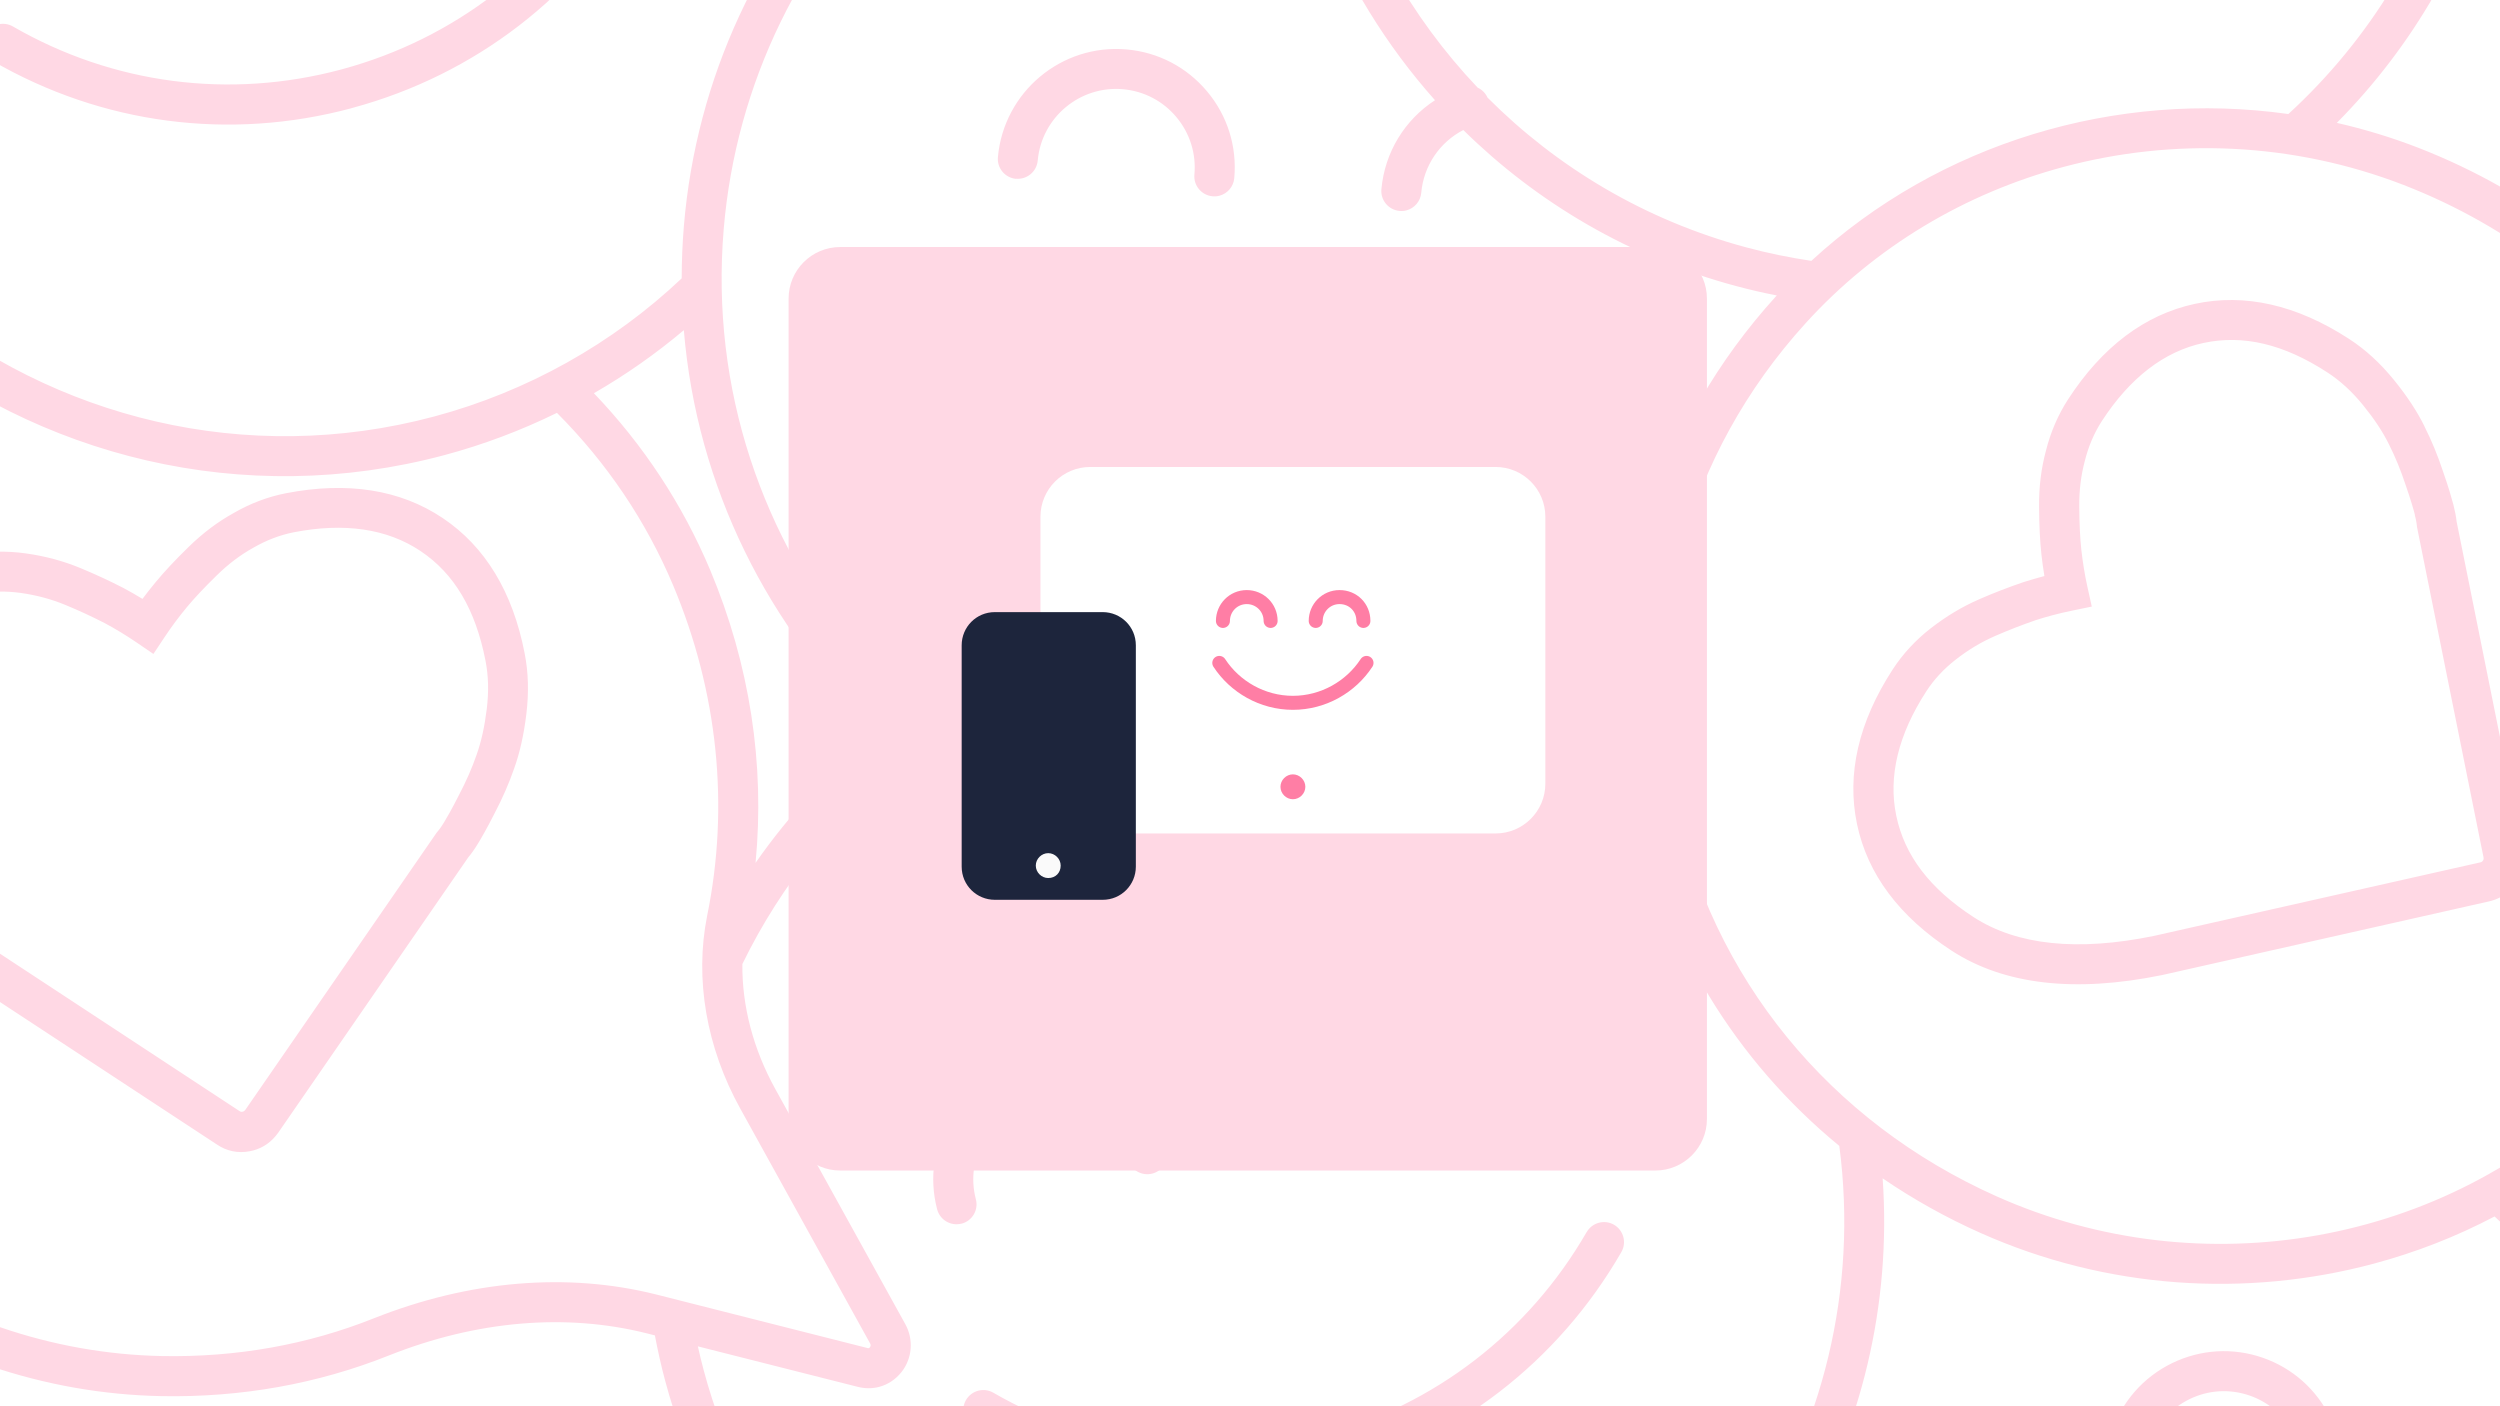
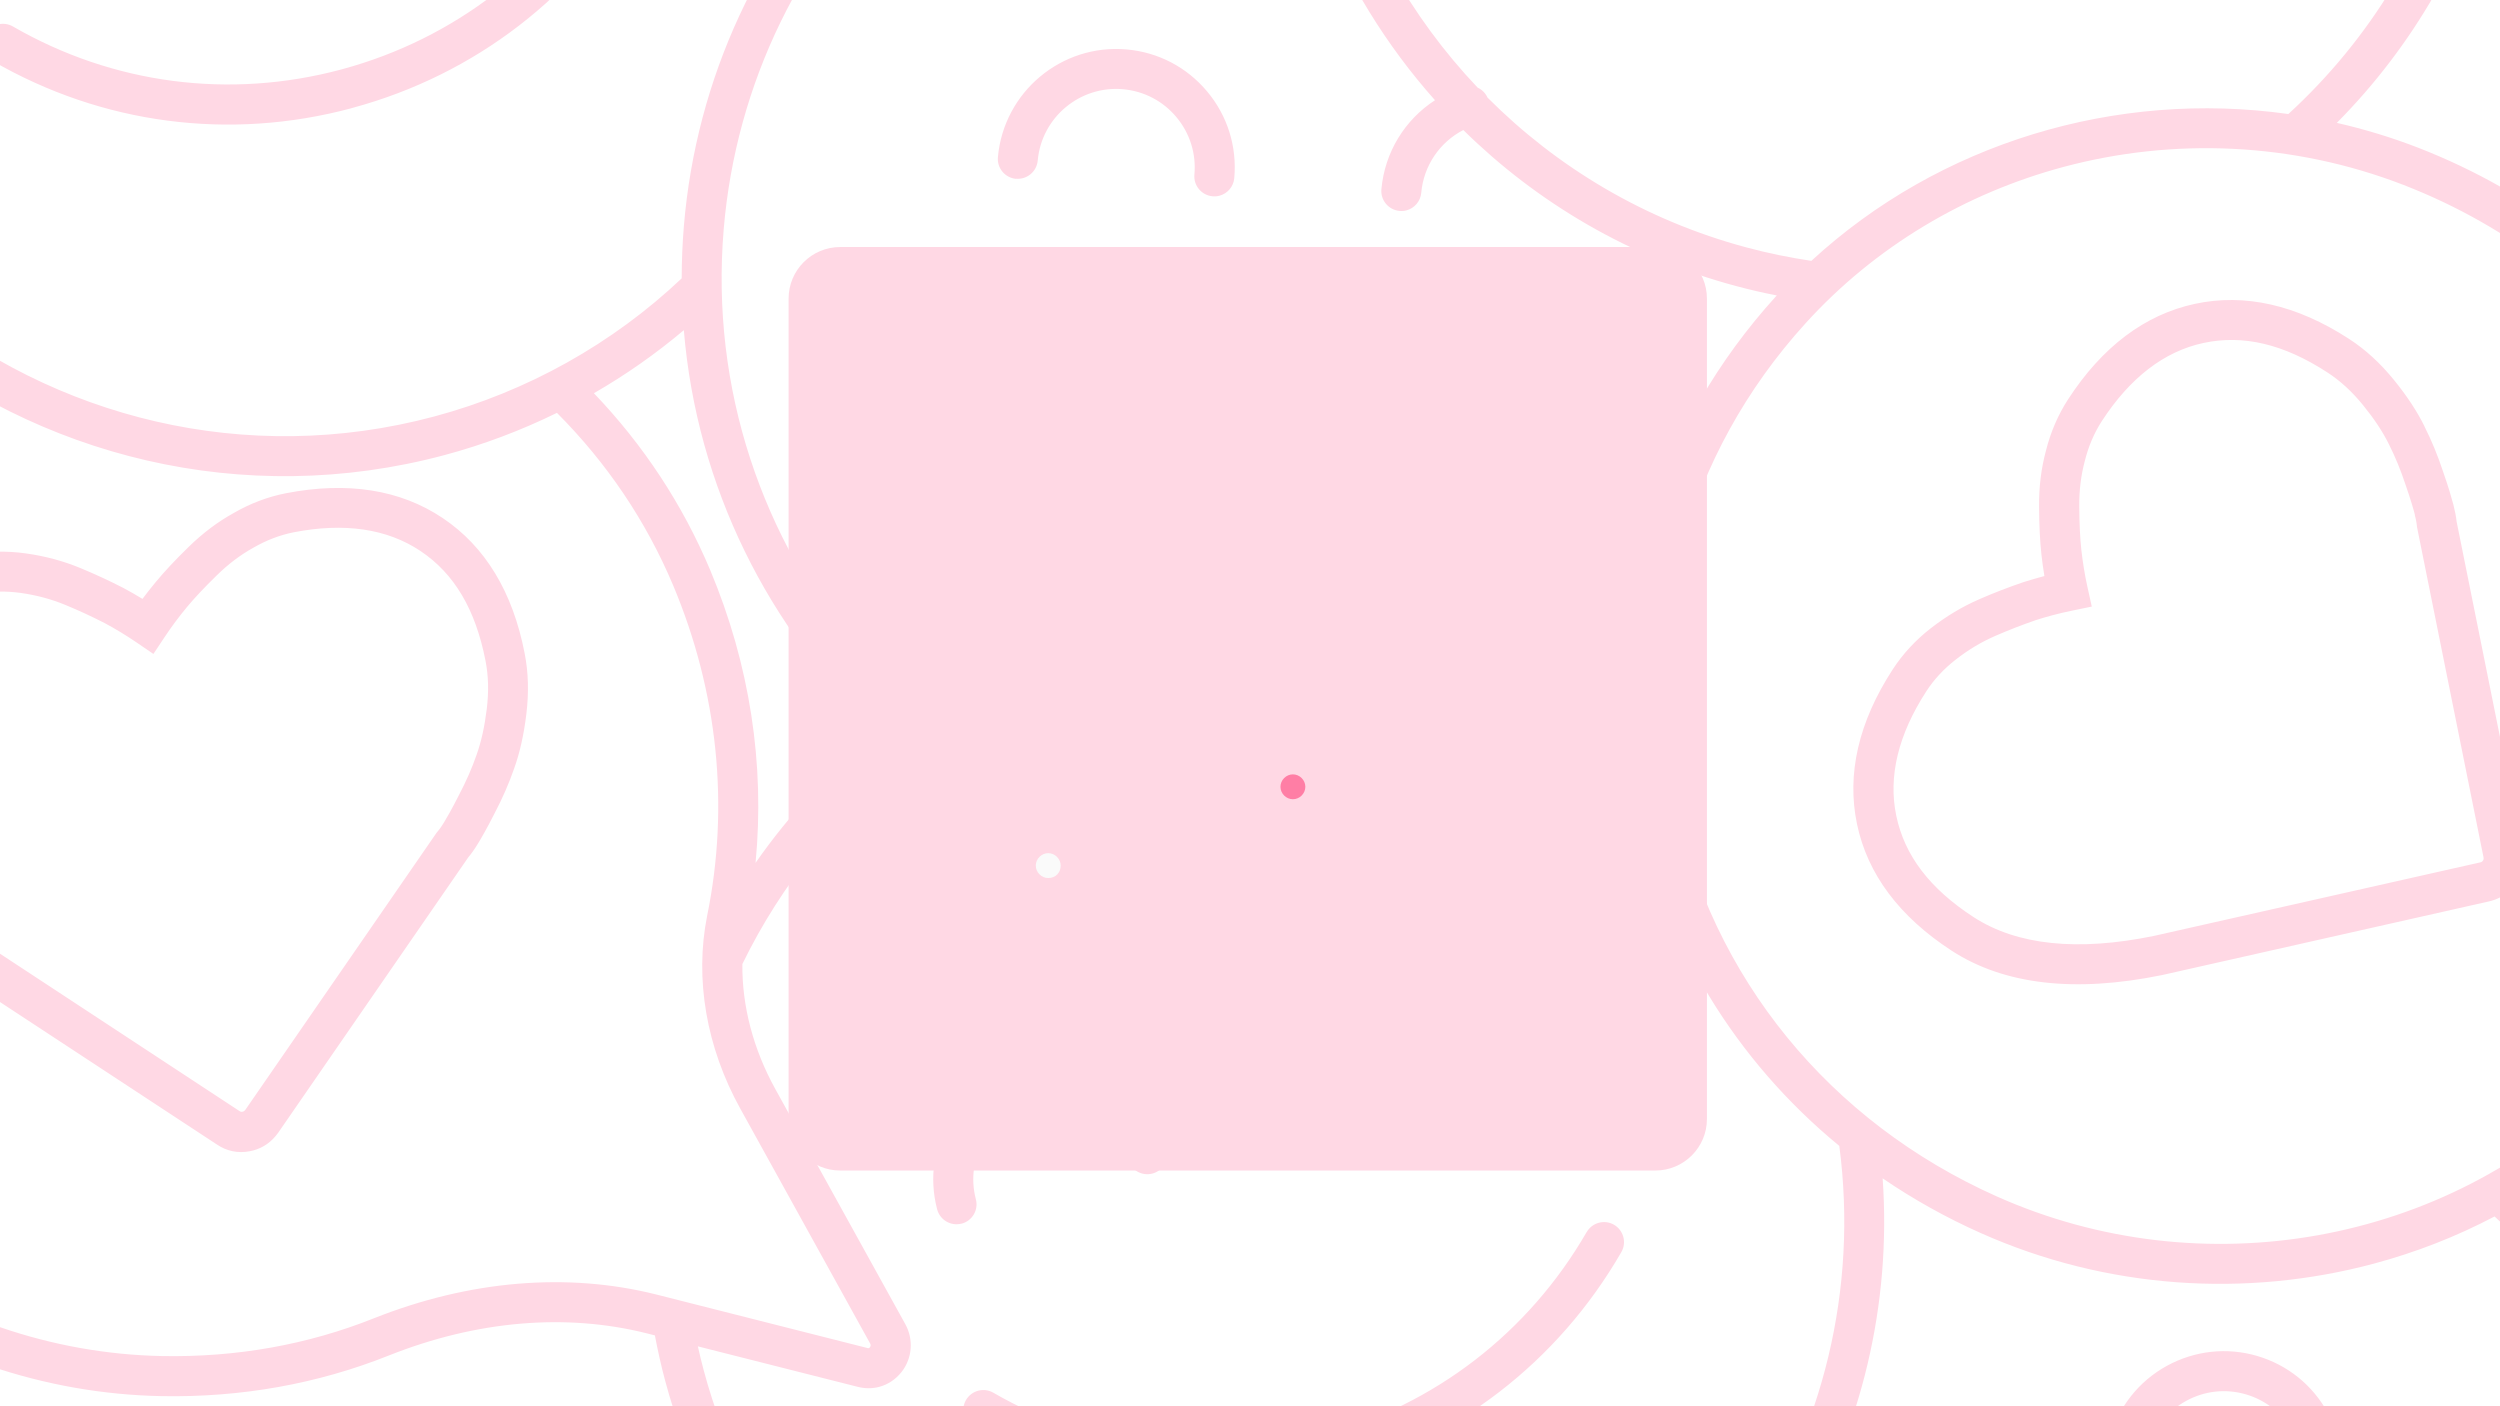
<svg xmlns="http://www.w3.org/2000/svg" width="560" height="315" viewBox="0 0 560 315" fill="none">
  <g clip-path="url(#clip0_4526_13304)">
    <rect width="560" height="315" fill="white" />
    <path d="M27.43 -167.404C101.411 -187.227 177.775 -142.935 197.681 -68.702C199.836 -60.663 201.254 -52.475 201.96 -44.242C225.689 -64.38 255.243 -75.912 286.213 -77.095C286.692 -86.873 288.192 -96.747 290.821 -106.568C310.718 -180.817 387.097 -225.115 461.068 -205.289C496.912 -195.692 526.838 -172.648 545.365 -140.419C563.873 -108.201 568.774 -70.643 559.129 -34.673C552.786 -11.012 540.509 10.317 523.449 27.523C529.586 28.928 535.678 30.765 541.657 33.085C567.432 43.105 589.094 60.116 604.299 82.295C611.27 92.352 622.33 99.845 635.436 103.352L693.483 118.973L693.479 118.958C697.285 119.972 700.087 123.142 700.621 127C701.165 130.84 699.438 134.45 696.129 136.433L654.697 162.106C638.856 171.998 626.236 187.53 618.228 207.022C611.728 222.931 602.016 237.394 589.378 250.026C582.513 256.867 574.968 262.794 566.92 267.807C577.053 277.5 585.661 288.667 592.539 301.088C611.991 336.168 615.416 377.43 602.196 415.051C609.27 423.144 615.433 432.174 620.416 442.037C632.873 466.728 637.578 493.866 634.038 520.52C632.48 532.652 635.697 545.618 643.087 556.999L675.776 607.459C677.904 610.761 677.873 614.981 675.69 618.213C674.377 620.178 672.475 621.511 670.337 622.084C668.982 622.447 667.512 622.501 666.047 622.216L618.084 613.575C599.689 610.323 579.914 613.427 560.914 622.552C545.441 630.022 528.555 634.272 510.7 635.2C491.741 636.166 473.136 632.792 456.043 625.851C483.838 684.9 467.03 755.981 414.027 795.92C399.448 806.91 383.365 814.576 366.714 819.037C313.524 833.289 254.432 814.915 219.199 768.154C200.069 742.767 190.362 712.321 191.088 681.065C144.006 665.959 108.178 623.181 101.46 573.54C100.076 563.374 99.829 553.177 100.677 543.155C69.521 547.26 38.085 540.806 10.716 524.355C-21.191 505.183 -43.767 474.765 -52.828 438.724C-61.892 402.669 -56.365 365.301 -37.244 333.505C-30.234 321.848 -21.657 311.402 -11.703 302.361C-44.48 288.311 -71.187 260.968 -83.857 226.088C-105.431 166.647 -83.662 101.434 -32.086 68.154C-50.079 51.047 -63.752 28.925 -70.642 3.211C-90.537 -71.041 -46.551 -147.581 27.43 -167.404ZM355.732 556.979C319.805 549.662 281.727 557.687 251.598 580.379C238.091 590.55 226.954 603.005 218.495 617.083C218.44 617.179 218.375 617.294 218.304 617.393C209.494 632.146 203.65 648.638 201.219 666.184C196.445 700.638 205.363 734.942 226.341 762.77C269.648 820.212 351.406 831.885 408.625 788.767L408.621 788.752C461.303 749.06 475.761 676.495 442.552 619.462C421.638 608.075 403.779 591.043 391.449 569.901C380.702 564.116 369.369 559.94 357.795 557.393L357.689 557.422C356.979 557.418 356.322 557.256 355.732 556.979ZM398.149 659.964C398.493 657.516 400.763 655.811 403.212 656.155L403.227 656.151C405.675 656.496 407.38 658.766 407.036 661.214C403.068 689.402 388.425 714.366 365.784 731.519C354.647 739.94 342.728 745.861 329.193 749.488C315.659 753.114 301.428 754.023 287.141 752.01C284.693 751.665 282.987 749.395 283.331 746.947C283.676 744.499 285.946 742.793 288.394 743.138C314.08 746.744 339.632 740.091 360.37 724.385C381.104 708.664 394.519 685.802 398.149 659.964ZM492.122 379.485C452.593 383.477 418.545 405.331 398.726 439.461C378.466 474.354 376.42 515.92 393.11 553.515C413.559 599.541 460.638 628.783 510.244 626.27C526.891 625.408 542.643 621.445 557.029 614.492C563.72 611.279 570.513 608.75 577.333 606.922C591.59 603.102 605.944 602.354 619.648 604.781L667.68 613.437C667.866 613.467 668.056 613.513 668.252 613.219C668.436 612.943 668.423 612.656 668.229 612.353L635.559 561.904C627.016 548.751 623.31 533.657 625.134 519.388L625.169 519.395C628.474 494.515 624.074 469.182 612.438 446.111C596.525 414.666 567.987 392.106 535.352 383.166C534.97 383.123 534.601 383.012 534.24 382.867C520.694 379.284 506.449 378.034 492.122 379.485ZM266.768 672.585C272.458 668.349 279.469 666.567 286.488 667.591C293.507 668.615 299.709 672.311 303.948 678.016C305.429 679.991 305.02 682.796 303.03 684.281C301.054 685.762 298.246 685.336 296.765 683.361C293.964 679.594 289.851 677.13 285.2 676.456C280.55 675.782 275.908 676.945 272.129 679.764C268.361 682.565 265.902 686.693 265.228 691.343L265.217 691.363C264.542 696.013 265.705 700.656 268.525 704.434C269.991 706.413 269.596 709.214 267.606 710.699C267.132 711.036 266.618 711.286 266.091 711.427C264.375 711.887 262.474 711.3 261.341 709.78C257.105 704.09 255.324 697.079 256.348 690.06C257.371 683.041 261.078 676.821 266.768 672.585ZM335.635 620.714C341.325 616.479 348.335 614.697 355.354 615.721C362.388 616.74 368.59 620.436 372.83 626.141C374.311 628.116 373.901 630.921 371.911 632.406C369.921 633.891 367.131 633.477 365.645 631.487C362.83 627.723 358.716 625.259 354.066 624.585C349.412 623.896 344.774 625.075 340.996 627.894C333.207 633.693 331.589 644.759 337.403 652.544C338.869 654.523 338.473 657.324 336.483 658.809C336.009 659.146 335.496 659.397 334.969 659.538L334.958 659.558C333.242 660.017 331.341 659.429 330.207 657.91C321.462 646.166 323.88 629.479 335.635 620.714ZM152.698 525.505C142.21 531.591 130.869 536.356 118.855 539.576C117.967 539.814 117.074 540.037 116.167 540.264C114.066 540.794 111.945 541.25 109.816 541.675C108.776 551.764 108.953 562.06 110.336 572.339L110.317 572.328C116.484 617.809 148.809 657.087 191.556 671.79C191.767 669.507 192.012 667.231 192.336 664.949C194.795 647.267 200.518 630.565 209.051 615.499L172.004 577.744C158.285 563.219 151.508 548.769 151.821 534.76C151.887 531.515 152.191 528.432 152.698 525.505ZM524.401 431.478C537.966 427.844 549.878 428.879 559.807 434.561C569.755 440.254 576.625 449.999 580.244 463.503C581.382 467.748 581.812 472.184 581.569 477.057C581.34 481.685 580.7 485.859 579.69 489.437C578.769 492.863 577.563 496.252 576.019 499.763C574.602 503.145 573.464 505.467 572.772 506.798C572.109 508.056 571.439 509.171 570.811 510.017L532.648 574.508C531.187 576.884 529.216 578.381 526.627 579.075C524.038 579.769 521.441 579.415 519.127 578.066L453.815 541.415C436.582 531.3 426.025 519.3 422.407 505.795C418.788 492.291 419.867 480.416 425.636 470.512C431.394 460.627 441.192 453.774 454.756 450.139C458.746 449.07 462.947 448.671 467.274 448.98C471.664 449.288 475.715 450.074 479.67 451.402C482.966 452.504 486.2 453.736 489.517 455.154C491.075 455.85 492.558 456.565 494.004 457.324C494.881 455.96 495.796 454.618 496.76 453.278C498.489 450.879 500.689 448.191 503.476 445.04C506.399 441.739 509.619 438.941 513.056 436.713C516.581 434.332 520.431 432.558 524.405 431.493L524.401 431.478ZM526.702 440.124C523.691 440.93 520.76 442.28 517.987 444.153C515.13 446.016 512.592 448.229 510.162 450.961C507.572 453.882 505.568 456.34 504.016 458.498C502.357 460.798 500.877 463.099 499.496 465.535L497.244 469.477L493.323 467.189C490.91 465.77 488.477 464.517 485.89 463.355C482.867 462.067 479.864 460.919 476.8 459.901C473.556 458.817 470.237 458.174 466.618 457.917C463.295 457.678 460.068 457.978 457.057 458.785C445.856 461.786 437.88 467.248 433.364 475.025C428.793 482.898 428.051 492.294 431.048 503.48C434.045 514.666 443.203 524.814 458.271 533.654L523.583 570.306C523.892 570.497 524.026 570.51 524.297 570.437C524.537 570.373 524.71 570.294 524.972 569.885L563.369 505.008L563.536 504.787C563.655 504.626 564.116 504.001 564.808 502.67C565.321 501.694 566.367 499.574 567.767 496.246C569.162 493.081 570.23 490.084 571.048 487.057C571.898 484.086 572.43 480.587 572.628 476.629L572.605 476.603C572.8 472.694 572.464 469.154 571.572 465.826C568.551 454.55 563.25 446.87 555.34 442.342C547.541 437.864 537.902 437.122 526.702 440.124ZM183.505 501.131C177.584 507.397 171.112 513.052 164.165 518.076C162.086 522.845 160.941 528.509 160.796 534.954C160.541 546.527 166.499 558.824 178.485 571.522L213.871 607.592L213.867 607.577C222.471 594.525 233.346 582.898 246.208 573.207C263.728 560.008 283.755 551.464 304.549 547.651C305.601 544.352 306.165 541.215 306.234 538.098C306.48 526.431 303.54 517.569 297.218 511.018C290.985 504.556 281.937 501.138 270.349 500.887C267.232 500.818 264.038 501.303 260.856 502.317C257.587 503.306 254.526 504.708 251.436 506.665C248.122 508.747 245.505 510.545 243.423 512.168C241.195 513.91 239.127 515.707 237.118 517.666L233.852 520.832L230.741 517.534C228.824 515.499 226.834 513.612 224.678 511.769C222.175 509.713 219.606 507.771 216.932 505.922C214.102 503.969 211.088 502.421 207.702 501.166C204.567 500.005 201.4 499.386 198.268 499.321C192.8 499.205 187.835 499.825 183.505 501.131ZM221.305 397.946C221.79 406.142 221.557 414.305 220.595 422.34C232.201 421.393 243.996 421.992 255.712 424.161C308.048 433.825 349.861 475.935 359.759 528.952C361.014 535.683 361.737 542.477 362.005 549.198C369.726 551.034 377.337 553.545 384.74 556.725C372.398 528.728 369.783 498.673 376.679 470.395C365.914 460.387 356.795 448.759 349.586 435.765L349.575 435.784C343.672 425.135 339.213 413.857 336.261 402.175C330.772 404.452 325.084 406.412 319.198 407.989C285.158 417.11 250.626 412.647 221.305 397.946ZM219.166 431.517C216.164 447.473 210.332 462.864 201.741 477.172C198.927 481.846 195.842 486.288 192.564 490.555C194.482 490.428 196.436 490.373 198.448 490.415C202.57 490.504 206.724 491.311 210.787 492.805C214.888 494.32 218.556 496.209 222.003 498.593C224.891 500.578 227.645 502.664 230.417 504.939C231.713 506.044 232.945 507.15 234.117 508.272C235.347 507.2 236.589 506.173 237.895 505.145C240.227 503.31 243.09 501.349 246.651 499.104C250.433 496.719 254.211 494.981 258.184 493.788C262.237 492.476 266.412 491.857 270.534 491.946C284.588 492.247 295.739 496.585 303.674 504.819C311.631 513.078 315.507 524.351 315.202 538.326C315.132 540.959 314.787 543.585 314.197 546.26L314.168 546.331C327.047 544.897 340.101 545.256 352.946 547.43C352.63 541.851 351.96 536.222 350.922 530.659C341.705 481.267 302.776 442.031 254.053 433.028C242.388 430.862 230.67 430.371 219.166 431.517ZM421.714 263.954C425.689 320.704 394.517 373.77 344.594 398.409C347.347 409.886 351.662 420.994 357.445 431.433C363.437 442.236 370.835 452.017 379.471 460.643C382.351 451.819 386.196 443.222 390.987 434.967C412.265 398.333 448.801 374.86 491.22 370.578C505.623 369.107 519.951 370.188 533.662 373.485C537.087 367.178 539.879 360.492 541.871 353.536C542.542 351.162 545.029 349.786 547.408 350.471C549.782 351.142 551.158 353.629 550.472 356.007C548.487 362.929 545.809 369.617 542.52 375.952C562.213 382.18 580.343 393.056 595.213 407.66C605.825 373.674 602.136 336.904 584.703 305.447L584.718 305.443C577.844 293.037 569.102 281.97 558.784 272.488C550.173 277.022 541.097 280.55 531.748 283.055C503.098 290.732 471.886 288.785 443.663 276.194C435.877 272.729 428.544 268.61 421.714 263.954ZM-2.263 305.978C-13.031 315.108 -22.231 325.884 -29.571 338.113C-47.434 367.861 -52.608 402.811 -44.135 436.54L-44.105 436.532C-35.632 470.261 -14.499 498.727 15.368 516.67C45.24 534.629 80.286 539.922 114.047 531.57C147.789 523.206 176.239 502.255 194.116 472.503C202.642 458.31 208.277 442.971 210.909 427.081C210.91 426.904 210.946 426.733 210.981 426.563C212.761 415.5 213.095 404.163 211.924 392.746C182.014 374.766 158.722 345.588 148.98 309.231C148.088 305.904 147.343 302.521 146.693 299.129L144.806 298.65C126.681 294.115 106.743 295.827 87.157 303.608C71.197 309.983 54.045 313.061 36.176 312.734C22.909 312.481 9.985 310.135 -2.263 305.978ZM139.387 351.587C141.774 350.98 144.214 352.44 144.811 354.846L144.822 354.826C151.706 382.446 147.488 411.088 132.915 435.469C118.666 459.312 96.203 476.288 69.51 483.44C68.893 483.606 68.287 483.752 67.669 483.917C65.283 484.524 62.842 483.065 62.246 480.659C61.639 478.272 63.141 475.869 65.504 475.236C90.681 468.99 111.883 453.208 125.216 430.885C138.565 408.558 142.44 382.315 136.128 357.011C135.521 354.624 137.024 352.221 139.387 351.587ZM409.999 347.731C416.236 344.333 423.414 343.539 430.227 345.538L430.193 345.531C437.005 347.53 442.623 352.059 446.036 358.293C447.23 360.458 446.429 363.19 444.26 364.368C442.08 365.565 439.379 364.757 438.185 362.592C435.934 358.467 432.208 355.463 427.691 354.14C423.173 352.817 418.422 353.333 414.286 355.602C405.771 360.256 402.628 370.989 407.301 379.515C408.494 381.68 407.689 384.398 405.524 385.591C405.198 385.759 404.864 385.897 404.533 385.985C402.591 386.506 400.459 385.657 399.449 383.814C392.42 370.949 397.153 354.771 409.999 347.731ZM203.523 170.014C187.826 182.191 175.044 197.96 166.292 215.94C166.192 225.326 168.726 235.023 173.693 243.986L202.779 296.59C204.685 300.032 204.363 304.249 201.957 307.314C200.632 308.993 198.89 310.137 196.963 310.653C195.397 311.073 193.718 311.072 192.051 310.631L156.322 301.584C156.723 303.38 157.153 305.169 157.625 306.93C176.242 376.409 247.696 417.854 316.889 399.314L316.894 399.329C379.718 382.495 420.492 321.241 412.003 256.68C388.79 237.615 372.727 211.454 366.406 181.36C366.299 180.84 366.212 180.331 366.109 179.826C354.094 187.499 341.015 193.247 327.36 196.906C312.004 201.021 295.956 202.496 279.93 201.159C250.811 198.715 224.533 187.362 203.523 170.014ZM485.405 305.932C491.643 302.534 498.82 301.74 505.633 303.739L505.599 303.732C512.411 305.731 518.03 310.26 521.443 316.494C522.636 318.659 521.835 321.39 519.666 322.569C517.486 323.766 514.784 322.958 513.59 320.793C511.34 316.668 507.615 313.664 503.097 312.341C498.58 311.018 493.828 311.533 489.693 313.803C481.177 318.457 478.035 329.19 482.707 337.716C483.901 339.881 483.095 342.599 480.93 343.792C480.604 343.96 480.27 344.097 479.939 344.186C477.997 344.707 475.865 343.858 474.855 342.015C467.826 329.15 472.559 312.972 485.405 305.932ZM35.456 405.911C42.346 404.226 49.484 405.331 55.558 409.028C57.659 410.305 58.332 413.061 57.045 415.181C55.768 417.282 53.012 417.957 50.892 416.669C46.881 414.226 42.151 413.493 37.576 414.606L37.595 414.617C33.039 415.741 29.147 418.558 26.708 422.584C21.653 430.877 24.304 441.737 32.612 446.788C34.728 448.06 35.402 450.816 34.115 452.936C33.49 453.974 32.511 454.657 31.442 454.943C30.298 455.25 29.032 455.105 27.951 454.443C15.422 446.827 11.423 430.456 19.038 417.927C22.74 411.869 28.569 407.611 35.456 405.911ZM462.212 37.397C440.307 43.266 420.099 55.167 404.427 72.436C377.716 101.861 367.05 140.88 375.155 179.5C383.445 218.991 409.741 251.252 447.294 268.007C493.291 288.519 547.846 278.759 583.033 243.69C594.835 231.912 603.875 218.436 609.928 203.631C618.66 182.38 632.502 165.39 649.964 154.499L691.453 128.796L691.442 128.815C691.606 128.706 691.775 128.612 691.731 128.269C691.691 127.941 691.491 127.736 691.142 127.636L633.11 112.011C617.968 107.952 605.116 99.197 596.917 87.387C582.72 66.681 562.506 50.798 538.424 41.437C513.616 31.836 486.842 30.797 462.212 37.397ZM355.425 275.981C356.66 273.843 359.4 273.109 361.538 274.343C363.68 275.593 364.414 278.333 363.18 280.471C348.956 305.13 326.012 322.782 298.602 330.208L298.33 330.281C270.99 337.606 242.473 333.855 218.02 319.737C215.878 318.488 215.144 315.748 216.379 313.61C217.628 311.468 220.368 310.733 222.506 311.968C244.898 324.896 271 328.309 296.022 321.605L296.263 321.54C321.37 314.732 342.383 298.548 355.421 275.966L355.425 275.981ZM79.876 331.998C86.767 330.314 93.904 331.418 99.978 335.116C102.078 336.392 102.752 339.148 101.465 341.268C100.173 343.372 97.432 344.043 95.312 342.755C91.302 340.312 86.57 339.579 81.996 340.692C77.413 341.775 73.547 344.634 71.109 348.66C68.67 352.685 67.937 357.417 69.049 361.991C70.162 366.566 72.992 370.439 77.018 372.878C79.133 374.151 79.807 376.907 78.52 379.027C77.894 380.066 76.915 380.747 75.846 381.033L75.85 381.049C74.706 381.355 73.441 381.211 72.36 380.548C66.301 376.847 62.029 371.02 60.344 364.13C58.671 357.22 59.776 350.083 63.458 344.014C67.155 337.94 72.99 333.698 79.876 331.998ZM-25.131 74.358C-74.719 104.943 -95.872 166.732 -75.447 223.028L-75.466 223.017C-58.265 270.35 -13.345 302.801 36.32 303.757C52.991 304.067 68.958 301.208 83.811 295.275C105.166 286.81 127.003 284.96 146.962 289.956L194.276 301.951C194.454 302.016 194.644 302.061 194.862 301.793C195.066 301.529 195.084 301.234 194.905 300.927L165.82 248.323C158.224 234.61 155.584 219.278 158.39 205.181C163.432 180.579 160.805 154.997 150.809 131.18C144.716 116.692 135.942 103.698 124.755 92.48C116.712 96.426 108.285 99.604 99.583 101.936C54.448 114.029 8.42 102.255 -25.131 74.358ZM463.239 89.471C470.878 77.694 480.451 70.482 491.616 68.071C502.812 65.652 514.44 68.281 526.164 75.902C529.871 78.297 533.147 81.309 536.224 85.083C539.158 88.686 541.474 92.212 543.111 95.55L543.096 95.554C544.68 98.695 546.056 102.022 547.263 105.684C548.474 109.119 549.173 111.61 549.564 113.07C549.924 114.474 550.169 115.748 550.27 116.786L565.063 190.243C565.571 192.979 565.09 195.464 563.649 197.674C562.3 199.745 560.358 201.169 558.01 201.798C557.814 201.85 557.599 201.892 557.403 201.944L484.345 218.406C464.768 222.426 448.93 220.586 437.172 212.957C425.449 205.336 418.308 195.793 415.965 184.577C413.629 173.391 416.314 161.731 423.969 149.95C426.221 146.491 429.084 143.384 432.502 140.725C435.961 138.04 439.506 135.912 443.334 134.241C446.539 132.833 449.759 131.6 453.157 130.431C454.773 129.901 456.38 129.454 457.946 129.035C457.677 127.429 457.457 125.826 457.275 124.181C456.953 121.233 456.781 117.761 456.752 113.558C456.71 109.067 457.219 104.945 458.294 100.945C459.332 96.811 461.002 92.926 463.239 89.471ZM493.559 76.828C484.771 78.715 477.108 84.625 470.792 94.353C469.093 96.987 467.824 99.957 467.012 103.192C466.134 106.477 465.721 109.816 465.753 113.486C465.781 117.383 465.936 120.553 466.222 123.187C466.541 126.005 466.976 128.713 467.578 131.44L468.557 135.874L464.106 136.791C462.592 137.1 461.12 137.447 459.644 137.842C458.44 138.165 457.228 138.521 456.009 138.912C452.924 139.981 449.941 141.136 446.95 142.438C443.816 143.81 440.893 145.545 438.053 147.774C435.422 149.818 433.22 152.199 431.517 154.818C425.201 164.546 422.924 173.934 424.766 182.735C426.621 191.646 432.289 199.066 442.078 205.431C451.787 211.736 465.384 213.16 482.482 209.644L555.54 193.182C555.905 193.1 555.998 193.027 556.16 192.79C556.301 192.591 556.385 192.423 556.29 191.949L541.405 118.031L541.378 117.749C541.36 117.56 541.294 116.77 540.907 115.325L540.937 115.317C540.67 114.259 540.017 111.948 538.838 108.57C537.743 105.265 536.537 102.329 535.129 99.543C533.77 96.761 531.819 93.815 529.317 90.742C526.839 87.695 524.232 85.311 521.338 83.424C511.548 77.059 502.468 74.909 493.559 76.828ZM228.878 238.428C235.74 236.638 242.906 237.606 249.031 241.193C255.17 244.776 259.535 250.529 261.329 257.406C261.952 259.789 260.541 262.232 258.163 262.87L258.133 262.878C255.735 263.504 253.302 262.074 252.661 259.68C251.473 255.126 248.581 251.318 244.522 248.937C240.452 246.574 235.711 245.924 231.156 247.112L231.066 247.136C221.732 249.637 216.132 259.271 218.592 268.632C219.229 271.011 217.803 273.458 215.425 274.095L215.394 274.103L215.39 274.088C212.993 274.714 210.561 273.285 209.919 270.891C206.211 256.749 214.651 242.24 228.742 238.464L228.878 238.428ZM312.167 216.106C319.029 214.315 326.196 215.283 332.32 218.87C338.46 222.453 342.825 228.206 344.619 235.083C345.257 237.461 343.831 239.909 341.452 240.547L341.422 240.555C339.024 241.181 336.592 239.751 335.951 237.358C334.763 232.803 331.881 228.976 327.811 226.613C323.742 224.251 319.001 223.601 314.447 224.789L314.356 224.814C305.022 227.315 299.422 236.947 301.882 246.309C302.519 248.687 301.093 251.135 298.715 251.773L298.684 251.781L298.68 251.766C296.283 252.392 293.851 250.962 293.209 248.568C289.489 234.381 298.067 219.787 312.167 216.106ZM286.055 -68.098C255.439 -66.8 226.282 -54.695 203.563 -33.682C179.573 -11.506 164.849 18.693 162.109 51.344C156.094 123.019 209.271 186.223 280.665 192.217C310.279 194.705 340.007 186.836 364.534 170.099C359.9 132.388 371.716 95.127 397.793 66.405C397.871 66.336 397.934 66.27 398.008 66.186C394.943 65.587 391.9 64.885 388.892 64.078C365.022 57.678 344.263 45.362 327.778 29.125C322.493 31.864 318.898 37.119 318.361 43.185C318.186 45.12 316.821 46.648 315.059 47.12C314.563 47.253 314.041 47.295 313.496 47.247C311.031 47.02 309.206 44.847 309.433 42.382C310.183 34.097 314.688 26.823 321.438 22.448C299.511 -2.185 286.612 -34.302 286.055 -68.098ZM-37.194 142.534C-30.774 133.069 -20.515 126.915 -6.727 124.237C-2.676 123.458 1.542 123.36 5.836 123.969C10.178 124.58 14.163 125.659 18.027 127.253C21.259 128.598 24.388 130.035 27.588 131.678C29.095 132.485 30.523 133.296 31.913 134.15C32.889 132.856 33.885 131.573 34.949 130.304C36.838 128.022 39.145 125.548 42.213 122.548C45.423 119.413 48.739 116.91 52.364 114.906C56.038 112.776 59.993 111.281 64.04 110.487C77.829 107.809 89.656 109.674 99.154 116.036C108.672 122.409 114.855 132.597 117.517 146.325C118.369 150.647 118.481 155.103 117.905 159.936C117.347 164.539 116.434 168.657 115.162 172.161C114.015 175.469 112.577 178.775 110.782 182.193C109.033 185.662 107.692 187.941 107.051 188.984C106.301 190.218 105.551 191.275 104.876 192.069L62.311 253.738C60.855 255.774 58.983 257.098 56.725 257.703C56.484 257.768 56.239 257.817 55.994 257.866L55.964 257.875C53.326 258.388 50.765 257.864 48.55 256.344L-14.036 215.234C-30.517 203.95 -40.208 191.266 -42.878 177.507C-45.544 163.764 -43.628 152.003 -37.194 142.534ZM-8.953 133.935C-18.332 136.448 -25.321 141.015 -29.763 147.562C-34.877 155.096 -36.29 164.334 -34.06 175.789L-34.042 175.736C-31.835 187.102 -23.401 197.864 -8.997 207.72L53.593 248.845C53.906 249.051 54.028 249.083 54.302 249.025C54.547 248.976 54.728 248.928 55.009 248.53L97.83 186.486L98.015 186.275C98.152 186.125 98.653 185.523 99.441 184.247C100 183.322 101.198 181.291 102.829 178.046C104.452 174.949 105.727 172.058 106.744 169.107C107.788 166.198 108.557 162.747 109.035 158.811C109.51 154.924 109.417 151.383 108.751 147.995C106.521 136.54 101.769 128.502 94.198 123.431C86.726 118.43 77.167 117.023 65.787 119.233C62.723 119.844 59.692 120.995 56.812 122.654C53.834 124.307 51.15 126.333 48.531 128.907C45.73 131.642 43.546 133.97 41.875 135.983C40.071 138.161 38.433 140.359 36.881 142.695L34.362 146.483L30.61 143.923C28.3 142.347 25.966 140.923 23.459 139.578C20.561 138.095 17.65 136.745 14.638 135.503C11.482 134.203 8.212 133.32 4.623 132.813C1.323 132.358 -1.92 132.42 -4.987 133.016C-6.351 133.285 -7.674 133.592 -8.953 133.935ZM153.178 73.957C146.9 79.253 140.148 83.983 133.033 88.083C144.128 99.681 152.885 112.971 159.095 127.717L159.099 127.732C167.95 148.838 171.374 171.254 169.242 193.286C176.935 182.253 186.179 172.369 196.685 164.004C172.126 140.878 156.089 109.031 153.178 73.957ZM215.135 77.528C217.018 75.942 219.838 76.17 221.443 78.064L221.454 78.045C238.184 97.847 261.688 109.928 287.602 112.037C313.536 114.156 338.795 106.049 358.712 89.207C360.595 87.621 363.416 87.85 365.02 89.744C366.609 91.641 366.38 94.461 364.487 96.066C352.264 106.393 338.186 113.715 323.191 117.733C311.509 120.863 299.256 121.984 286.868 120.979C258.561 118.672 232.886 105.478 214.598 83.835C213.013 81.952 213.242 79.132 215.135 77.528ZM458.729 -196.611C389.54 -215.152 318.094 -173.708 299.47 -104.222C287.28 -58.663 300.761 -12.206 330.994 19.63C331.951 20.068 332.739 20.841 333.206 21.861C348.765 37.475 368.446 49.322 391.203 55.423C395.985 56.707 400.867 57.706 405.741 58.433C434.42 32.015 474.039 20.109 512.591 25.544C530.91 8.759 543.981 -12.8 550.463 -36.965C559.485 -70.622 554.908 -105.767 537.58 -135.929C520.257 -166.076 492.245 -187.632 458.729 -196.611ZM29.769 -158.737C-39.424 -140.196 -80.583 -68.577 -61.966 0.902C-55.222 26.074 -41.518 47.526 -23.531 63.829C-22.048 63.883 -20.609 64.675 -19.814 66.076C-19.565 66.525 -19.402 67.014 -19.322 67.493C12.062 93.566 55.083 104.597 97.283 93.29C118.044 87.727 137.187 77.03 152.698 62.353C152.705 58.463 152.862 54.532 153.192 50.587C155.949 17.577 170.198 -13.075 193.439 -36.358C193.126 -46.44 191.648 -56.533 189.014 -66.363C170.397 -135.843 98.958 -177.292 29.75 -158.748L29.769 -158.737ZM223.53 35.197C224.846 20.596 237.776 9.774 252.373 11.075C259.445 11.697 265.846 15.048 270.402 20.491C274.959 25.934 277.113 32.829 276.476 39.906C276.301 41.841 274.934 43.368 273.173 43.84C272.676 43.973 272.155 44.016 271.61 43.969C269.145 43.742 267.32 41.568 267.547 39.103C267.971 34.423 266.537 29.853 263.52 26.241C260.503 22.628 256.261 20.408 251.566 19.988C241.896 19.126 233.312 26.299 232.45 35.969C232.223 38.434 230.05 40.26 227.585 40.033L227.593 40.062C225.128 39.835 223.303 37.662 223.53 35.197ZM347.017 -69.068C349.155 -70.302 351.901 -69.569 353.135 -67.431C379.923 -21.054 439.627 -5.215 486.259 -32.136C488.397 -33.37 491.143 -32.637 492.377 -30.499C493.612 -28.361 492.879 -25.616 490.741 -24.381C482.455 -19.595 473.789 -16.047 464.952 -13.678L464.936 -13.675C419.545 -1.512 369.864 -20.537 345.381 -62.949C344.146 -65.087 344.879 -67.833 347.017 -69.068ZM446.061 -86.974C449.937 -101.115 464.579 -109.46 478.716 -105.6C485.56 -103.722 491.268 -99.281 494.79 -93.125C498.3 -86.95 499.203 -79.785 497.326 -72.941C496.895 -71.358 495.655 -70.202 494.165 -69.802C493.427 -69.605 492.625 -69.584 491.824 -69.805C489.439 -70.457 488.037 -72.921 488.688 -75.306C489.939 -79.852 489.345 -84.599 487.008 -88.684C484.686 -92.774 480.897 -95.712 476.355 -96.948C466.989 -99.505 457.289 -93.969 454.717 -84.599C454.065 -82.213 451.601 -80.811 449.216 -81.463L449.197 -81.474C446.812 -82.125 445.409 -84.589 446.061 -86.974ZM135.816 -30.069C137.065 -32.211 139.804 -32.945 141.942 -31.711C144.084 -30.461 144.819 -27.721 143.584 -25.583C129.36 -0.924 106.417 16.729 79.007 24.154L78.736 24.226L78.725 24.245C51.385 31.571 22.887 27.831 -1.585 13.702C-3.727 12.453 -4.461 9.713 -3.227 7.575C-1.978 5.433 0.763 4.698 2.9 5.933C25.292 18.86 51.395 22.274 76.416 15.57L76.657 15.505C101.764 8.697 122.778 -7.487 135.816 -30.069ZM375.243 -125.348C381.414 -128.873 388.578 -129.776 395.422 -127.899C402.267 -126.022 407.975 -121.582 411.496 -115.425C415.007 -109.25 415.91 -102.085 414.032 -95.241C413.602 -93.657 412.362 -92.502 410.872 -92.103C410.134 -91.905 409.333 -91.884 408.532 -92.105C406.146 -92.757 404.744 -95.22 405.396 -97.606C406.646 -102.152 406.052 -106.898 403.715 -110.984C401.393 -115.073 397.604 -118.012 393.062 -119.247C388.519 -120.483 383.773 -119.888 379.687 -117.551C375.602 -115.214 372.659 -111.441 371.424 -106.898C370.772 -104.513 368.308 -103.111 365.923 -103.762L365.919 -103.777C363.534 -104.429 362.131 -106.894 362.783 -109.279C364.645 -116.119 369.086 -121.827 375.243 -125.348ZM9.276 -67.607C16.138 -69.397 23.303 -68.429 29.428 -64.842C35.568 -61.259 39.933 -55.506 41.727 -48.629C42.349 -46.246 40.939 -43.803 38.56 -43.165L38.53 -43.157C36.133 -42.531 33.7 -43.961 33.058 -46.355C31.87 -50.909 28.978 -54.717 24.919 -57.098C20.849 -59.461 16.109 -60.111 11.554 -58.923L11.463 -58.899C2.129 -56.398 -3.47 -46.764 -1.01 -37.403C-0.384 -35.005 -1.753 -32.525 -4.208 -31.932L-4.212 -31.947C-6.61 -31.321 -9.042 -32.75 -9.683 -35.144C-13.392 -49.285 -4.952 -63.795 9.14 -67.57L9.276 -67.607ZM92.564 -89.93C99.426 -91.72 106.592 -90.752 112.717 -87.165C118.856 -83.582 123.221 -77.829 125.016 -70.952C125.638 -68.569 124.227 -66.126 121.848 -65.489L121.819 -65.481C119.421 -64.855 116.989 -66.284 116.347 -68.678C115.159 -73.232 112.267 -77.04 108.208 -79.422C104.138 -81.784 99.397 -82.434 94.843 -81.246L94.752 -81.222C85.418 -78.721 79.818 -69.088 82.278 -59.727C82.916 -57.348 81.49 -54.9 79.111 -54.263L79.081 -54.255L79.077 -54.27C76.679 -53.644 74.247 -55.074 73.606 -57.468C69.885 -71.655 78.459 -86.263 92.564 -89.93Z" fill="#FFD8E4" />
    <g filter="url(#filter0_d_4526_13304)">
      <path d="M176.646 61.113C176.646 54.731 181.821 49.557 188.203 49.557H370.797C377.18 49.557 382.354 54.731 382.354 61.113V244.863C382.354 251.246 377.18 256.42 370.797 256.42H188.203C181.821 256.42 176.646 251.246 176.646 244.863V61.113Z" fill="#FFD8E4" />
    </g>
-     <path d="M335.011 104.601H244.21C238.055 104.601 233.062 109.594 233.062 115.748V172.876V175.547C233.062 181.701 238.055 186.694 244.21 186.694H335.011C341.165 186.694 346.158 181.701 346.158 175.547V172.876V115.748C346.158 109.594 341.165 104.601 335.011 104.601Z" fill="white" />
-     <path d="M222.845 137.113H246.997C251.061 137.113 254.429 140.364 254.429 144.544V194.125C254.429 198.189 251.177 201.557 246.997 201.557H222.845C218.781 201.557 215.414 198.305 215.414 194.125V144.544C215.414 140.48 218.665 137.113 222.845 137.113Z" fill="#1D253C" />
    <path d="M234.804 196.68C233.295 196.68 232.018 195.403 232.018 193.893C232.018 192.384 233.295 191.106 234.804 191.106C236.314 191.106 237.591 192.384 237.591 193.893C237.591 195.519 236.43 196.68 234.804 196.68Z" fill="#FAFAFA" />
    <path d="M289.611 179.03C288.101 179.03 286.824 177.752 286.824 176.243C286.824 174.733 288.101 173.456 289.611 173.456C291.12 173.456 292.398 174.733 292.398 176.243C292.398 177.752 291.12 179.03 289.611 179.03Z" fill="#FF7EA5" />
-     <path d="M273.122 148.492C276.606 153.833 282.76 157.433 289.61 157.433C296.461 157.433 302.615 153.833 306.099 148.492" stroke="#FF7EA5" stroke-width="3.138" stroke-miterlimit="10" stroke-linecap="round" />
-     <path d="M273.935 139.087C273.935 136.184 276.257 133.746 279.276 133.746C282.179 133.746 284.617 136.068 284.617 139.087" stroke="#FF7EA5" stroke-width="3.138" stroke-miterlimit="10" stroke-linecap="round" />
-     <path d="M294.72 139.087C294.72 136.184 297.042 133.746 300.061 133.746C303.08 133.746 305.402 136.068 305.402 139.087" stroke="#FF7EA5" stroke-width="3.138" stroke-miterlimit="10" stroke-linecap="round" />
  </g>
  <defs>
    <filter id="filter0_d_4526_13304" x="169.713" y="48.401" width="219.576" height="220.731" filterUnits="userSpaceOnUse" color-interpolation-filters="sRGB">
      <feFlood flood-opacity="0" result="BackgroundImageFix" />
      <feColorMatrix in="SourceAlpha" type="matrix" values="0 0 0 0 0 0 0 0 0 0 0 0 0 0 0 0 0 0 127 0" result="hardAlpha" />
      <feMorphology radius="2.311" operator="dilate" in="SourceAlpha" result="effect1_dropShadow_4526_13304" />
      <feOffset dy="5.778" />
      <feGaussianBlur stdDeviation="2.311" />
      <feComposite in2="hardAlpha" operator="out" />
      <feColorMatrix type="matrix" values="0 0 0 0 0 0 0 0 0 0 0 0 0 0 0 0 0 0 0.25 0" />
      <feBlend mode="normal" in2="BackgroundImageFix" result="effect1_dropShadow_4526_13304" />
      <feBlend mode="normal" in="SourceGraphic" in2="effect1_dropShadow_4526_13304" result="shape" />
    </filter>
    <clipPath id="clip0_4526_13304">
      <rect width="560" height="315" fill="white" />
    </clipPath>
  </defs>
</svg>